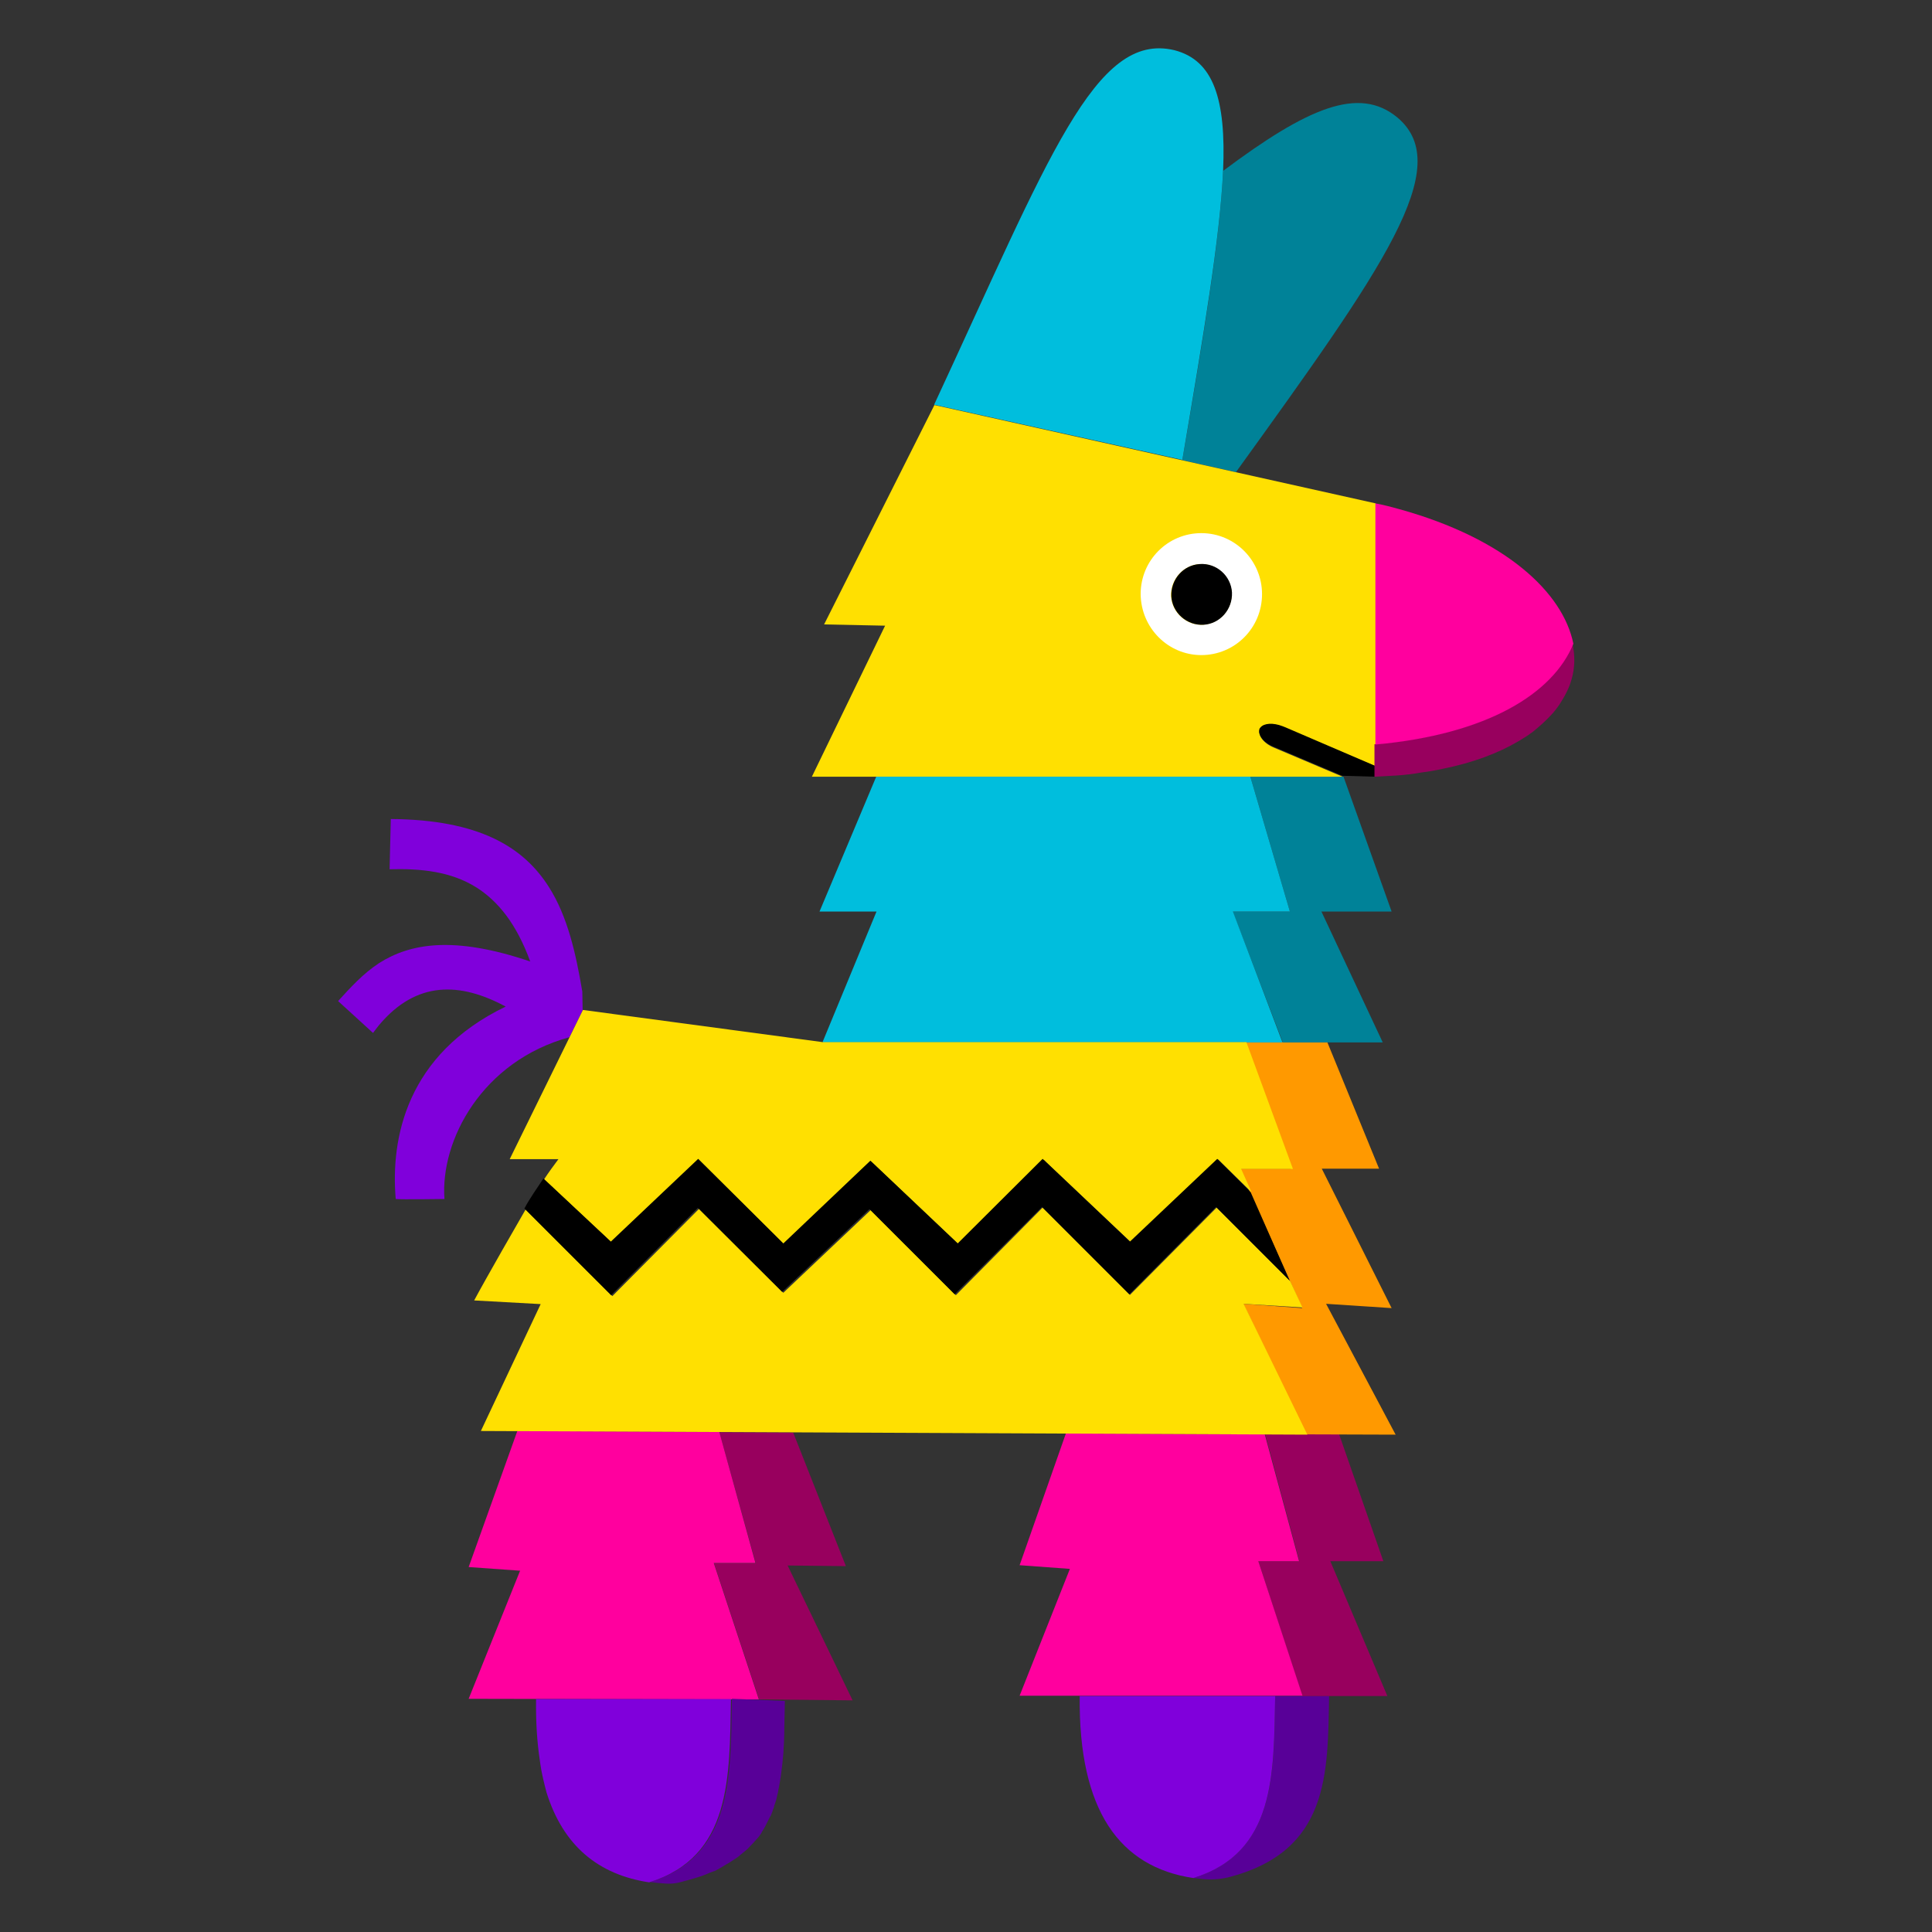
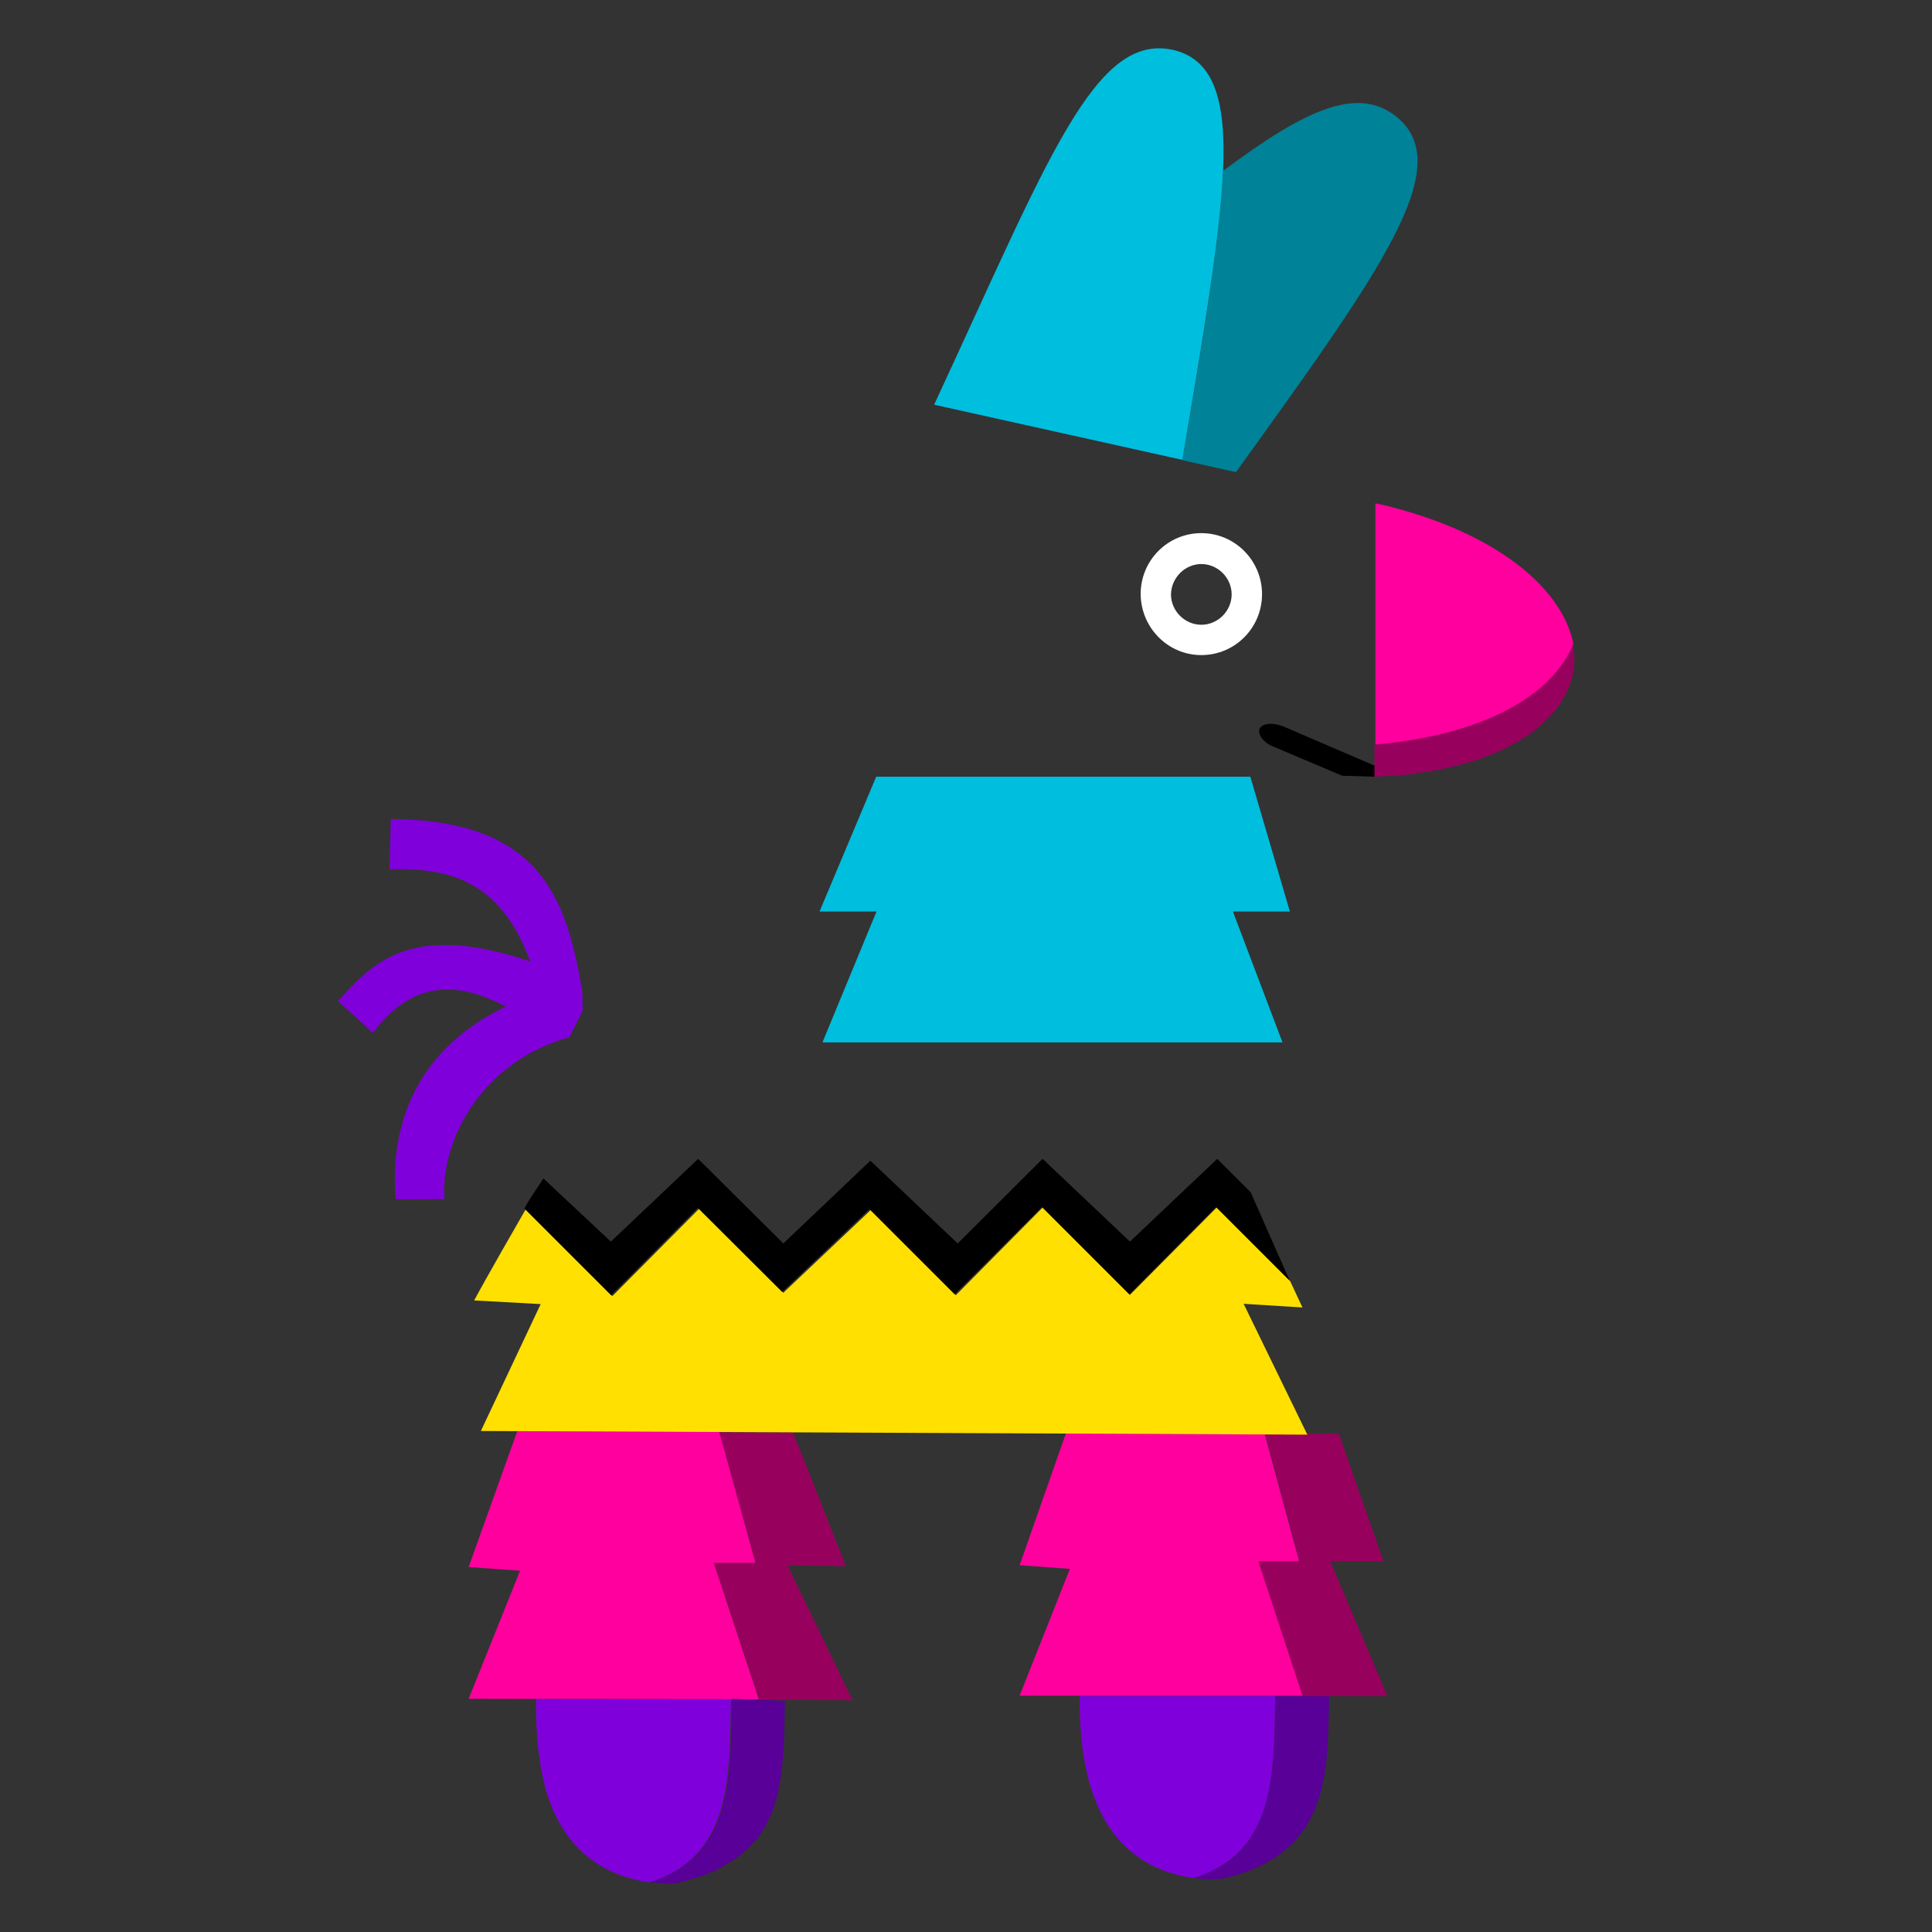
<svg xmlns="http://www.w3.org/2000/svg" width="40" height="40" viewBox="0 0 40 40" fill="none">
  <rect x="0" y="0" width="40" height="40" fill="#333333" stroke="none" />
  <path d="M12.056 20.529C11.923 19.742 11.752 18.975 11.365 18.366C10.838 17.534 9.918 16.97 8.091 16.957L8.066 17.997C8.713 17.979 9.335 18.042 9.861 18.372C10.312 18.657 10.693 19.127 10.978 19.907C9.392 19.368 8.491 19.533 7.85 19.939C7.52 20.155 7.26 20.44 7 20.726L7.723 21.386C7.768 21.322 7.812 21.271 7.85 21.221C8.624 20.301 9.525 20.332 10.47 20.84C8.415 21.83 8.085 23.568 8.193 24.824C8.288 24.837 9.202 24.824 9.202 24.824C9.113 23.606 9.982 21.969 11.79 21.474L12.063 20.922L12.056 20.529Z" fill="#8000DB" />
  <path d="M25.589 9.775C28.635 5.55 30.138 3.45 28.933 2.434C28.133 1.768 27.061 2.238 25.323 3.538C25.259 4.928 24.93 6.901 24.479 9.528L25.589 9.775Z" fill="#008298" />
  <path d="M27.518 35.115H26.401C26.376 36.713 26.414 38.357 24.707 38.883C24.764 38.89 24.822 38.896 24.891 38.902C25.075 38.921 25.253 38.909 25.424 38.87C27.537 38.331 27.486 36.701 27.518 35.115Z" fill="#580098" />
  <path d="M28.724 35.115L27.543 32.323H28.641L27.721 29.684H26.192L26.903 32.323H26.052L26.96 35.115H27.505H28.724Z" fill="#98005E" />
  <path d="M24.707 38.883C26.414 38.357 26.37 36.72 26.401 35.115H22.354C22.328 37.494 23.185 38.655 24.707 38.883Z" fill="#8000DB" />
  <path d="M26.052 32.323H26.896L26.186 29.697L22.068 29.678L21.11 32.406L22.151 32.482L21.11 35.108H26.966L26.052 32.323Z" fill="#FF009E" />
  <path d="M17.513 32.425L16.422 29.659L14.893 29.652L15.648 32.368H14.785L15.717 35.184L17.652 35.204L16.307 32.412L17.513 32.425Z" fill="#98005E" />
  <path d="M14.778 32.361H15.641L14.892 29.646L10.711 29.627L9.703 32.444L10.768 32.52L9.703 35.172L15.711 35.184L14.778 32.361Z" fill="#FF009E" />
  <path d="M24.314 1.039C22.671 0.645 21.719 3.259 19.34 8.379L24.479 9.521C24.923 6.901 25.259 4.922 25.323 3.532C25.386 2.054 25.126 1.248 24.314 1.039Z" fill="#00BEDD" />
-   <path d="M27.455 26.994L28.812 27.083L27.366 24.196H28.552L27.48 21.576H26.56H25.761L26.725 24.196H25.659L26.96 27.083L25.742 26.994L27.042 29.697L28.895 29.703L27.455 26.994Z" fill="#FF9900" />
-   <path d="M28.812 18.873L27.816 16.081H25.887L26.706 18.873H25.52L26.56 21.582H28.628L27.359 18.873H28.812Z" fill="#008298" />
-   <path d="M19.346 8.386C19.34 8.386 19.34 8.398 19.346 8.386L17.062 12.928L18.325 12.954L16.809 16.081H27.797L26.376 15.479C26.16 15.39 26.033 15.219 26.084 15.104C26.09 15.092 26.097 15.085 26.103 15.079C26.167 14.984 26.363 14.971 26.56 15.054L26.623 15.079L27.619 15.504L28.482 15.866V10.422L19.346 8.386Z" fill="#FFE001" />
  <path d="M24.872 13.563C25.564 13.563 26.129 13.004 26.129 12.3C26.129 11.609 25.57 11.038 24.872 11.038C24.181 11.038 23.616 11.596 23.616 12.3C23.623 13.004 24.187 13.563 24.872 13.563ZM24.872 11.678C25.215 11.678 25.5 11.964 25.5 12.306C25.5 12.649 25.215 12.935 24.872 12.935C24.53 12.935 24.244 12.649 24.244 12.306C24.251 11.964 24.53 11.678 24.872 11.678Z" fill="white" />
-   <path d="M24.917 12.935C25.259 12.916 25.52 12.617 25.507 12.268C25.488 11.926 25.19 11.653 24.841 11.678C24.498 11.697 24.238 11.996 24.251 12.345C24.27 12.687 24.574 12.954 24.917 12.935Z" fill="black" />
  <path d="M28.476 16.081V15.859L26.617 15.06L26.554 15.035C26.357 14.959 26.173 14.971 26.097 15.06C26.09 15.066 26.084 15.079 26.078 15.085C26.033 15.2 26.154 15.377 26.37 15.46L27.791 16.062H27.816L28.476 16.081Z" fill="black" />
  <path d="M25.526 18.873H26.706L25.887 16.081H18.141L16.967 18.873H18.147L17.03 21.576H17.043V21.582C17.069 21.582 17.1 21.582 17.119 21.582H25.754H26.553L25.526 18.873Z" fill="#00BEDD" />
-   <path d="M17.031 21.576L12.069 20.91L10.553 23.999H11.562C11.467 24.126 11.359 24.272 11.264 24.418L12.659 25.725L14.467 24.012L16.231 25.763L18.039 24.05L19.848 25.763L21.611 24.012L21.669 24.069L23.413 25.719L25.221 24.006L25.913 24.685L25.697 24.202H26.769L25.805 21.576H21.656H17.069H17.056" fill="#FFE001" />
  <path d="M25.748 26.994L26.966 27.07L26.712 26.525L25.189 25.002L23.394 26.81L21.586 25.002L19.79 26.816L18.027 25.053L16.218 26.766L14.474 25.027L12.678 26.835L10.883 25.04C10.769 25.237 10.064 26.461 9.817 26.924L11.194 27L9.956 29.627L27.067 29.703L25.748 26.994Z" fill="#FFE001" />
  <path d="M25.894 24.684L25.202 23.993L23.394 25.706L21.586 23.993L19.828 25.744L18.02 24.031L16.218 25.744L14.455 23.993L12.647 25.706L11.251 24.399C11.124 24.596 10.978 24.792 10.857 25.021L12.653 26.816L14.448 25.008L16.193 26.747L18.001 25.034L19.765 26.797L21.573 24.989L23.381 26.797L25.177 24.989L26.7 26.512L25.894 24.684Z" fill="black" />
  <path d="M15.153 35.172C15.127 36.783 15.172 38.433 13.459 38.966C13.56 38.978 13.668 38.991 13.776 38.997C13.865 39.004 13.966 38.997 14.049 38.978C14.125 38.959 14.214 38.934 14.284 38.915C14.391 38.883 14.506 38.852 14.601 38.813C14.664 38.788 14.728 38.756 14.797 38.737C14.842 38.718 14.874 38.693 14.912 38.674C14.95 38.655 14.988 38.629 15.02 38.61C15.077 38.579 15.127 38.547 15.184 38.509C15.216 38.49 15.248 38.465 15.28 38.445C15.343 38.388 15.413 38.338 15.476 38.281C15.54 38.217 15.597 38.154 15.66 38.084C15.679 38.058 15.705 38.039 15.724 38.008C15.749 37.976 15.768 37.944 15.787 37.906C15.832 37.843 15.863 37.767 15.901 37.697C15.92 37.665 15.933 37.621 15.959 37.589C15.965 37.57 15.977 37.544 15.984 37.526C15.996 37.5 16.003 37.462 16.016 37.437C16.022 37.424 16.028 37.411 16.028 37.392C16.047 37.329 16.073 37.272 16.085 37.202C16.085 37.189 16.092 37.176 16.092 37.17C16.104 37.126 16.111 37.094 16.117 37.05C16.117 37.043 16.123 37.031 16.123 37.024C16.13 36.98 16.142 36.929 16.149 36.878C16.155 36.853 16.155 36.821 16.162 36.802C16.168 36.777 16.168 36.739 16.174 36.713C16.193 36.574 16.206 36.441 16.219 36.295C16.231 36.117 16.238 35.952 16.238 35.774C16.244 35.584 16.244 35.4 16.25 35.216L15.153 35.172Z" fill="#580098" />
  <path d="M11.099 35.172C11.092 35.635 11.118 36.06 11.175 36.434C11.194 36.587 11.219 36.72 11.251 36.853C11.27 36.942 11.295 37.031 11.314 37.107C11.663 38.223 12.393 38.813 13.44 38.972C15.153 38.439 15.102 36.789 15.134 35.178H11.092V35.172H11.099Z" fill="#8000DB" />
  <path d="M32.556 13.322C32.143 14.362 30.785 15.206 28.457 15.409V15.86V16.082C28.622 16.075 28.762 16.062 28.914 16.056C29.098 16.044 29.263 16.024 29.434 15.993C29.586 15.974 29.732 15.948 29.872 15.917C30.5 15.79 31.02 15.593 31.439 15.346C31.528 15.289 31.623 15.238 31.693 15.181C31.737 15.155 31.769 15.123 31.807 15.092C31.915 15.003 32.023 14.902 32.111 14.806C32.175 14.743 32.219 14.679 32.276 14.603C32.391 14.426 32.486 14.254 32.536 14.07C32.606 13.836 32.613 13.582 32.556 13.322Z" fill="#98005E" />
  <path d="M28.977 10.543C28.812 10.498 28.654 10.454 28.476 10.422V11.837V13.252V15.415C30.798 15.206 32.156 14.356 32.575 13.328C32.359 12.262 31.166 11.152 28.977 10.543Z" fill="#FF009E" />
</svg>